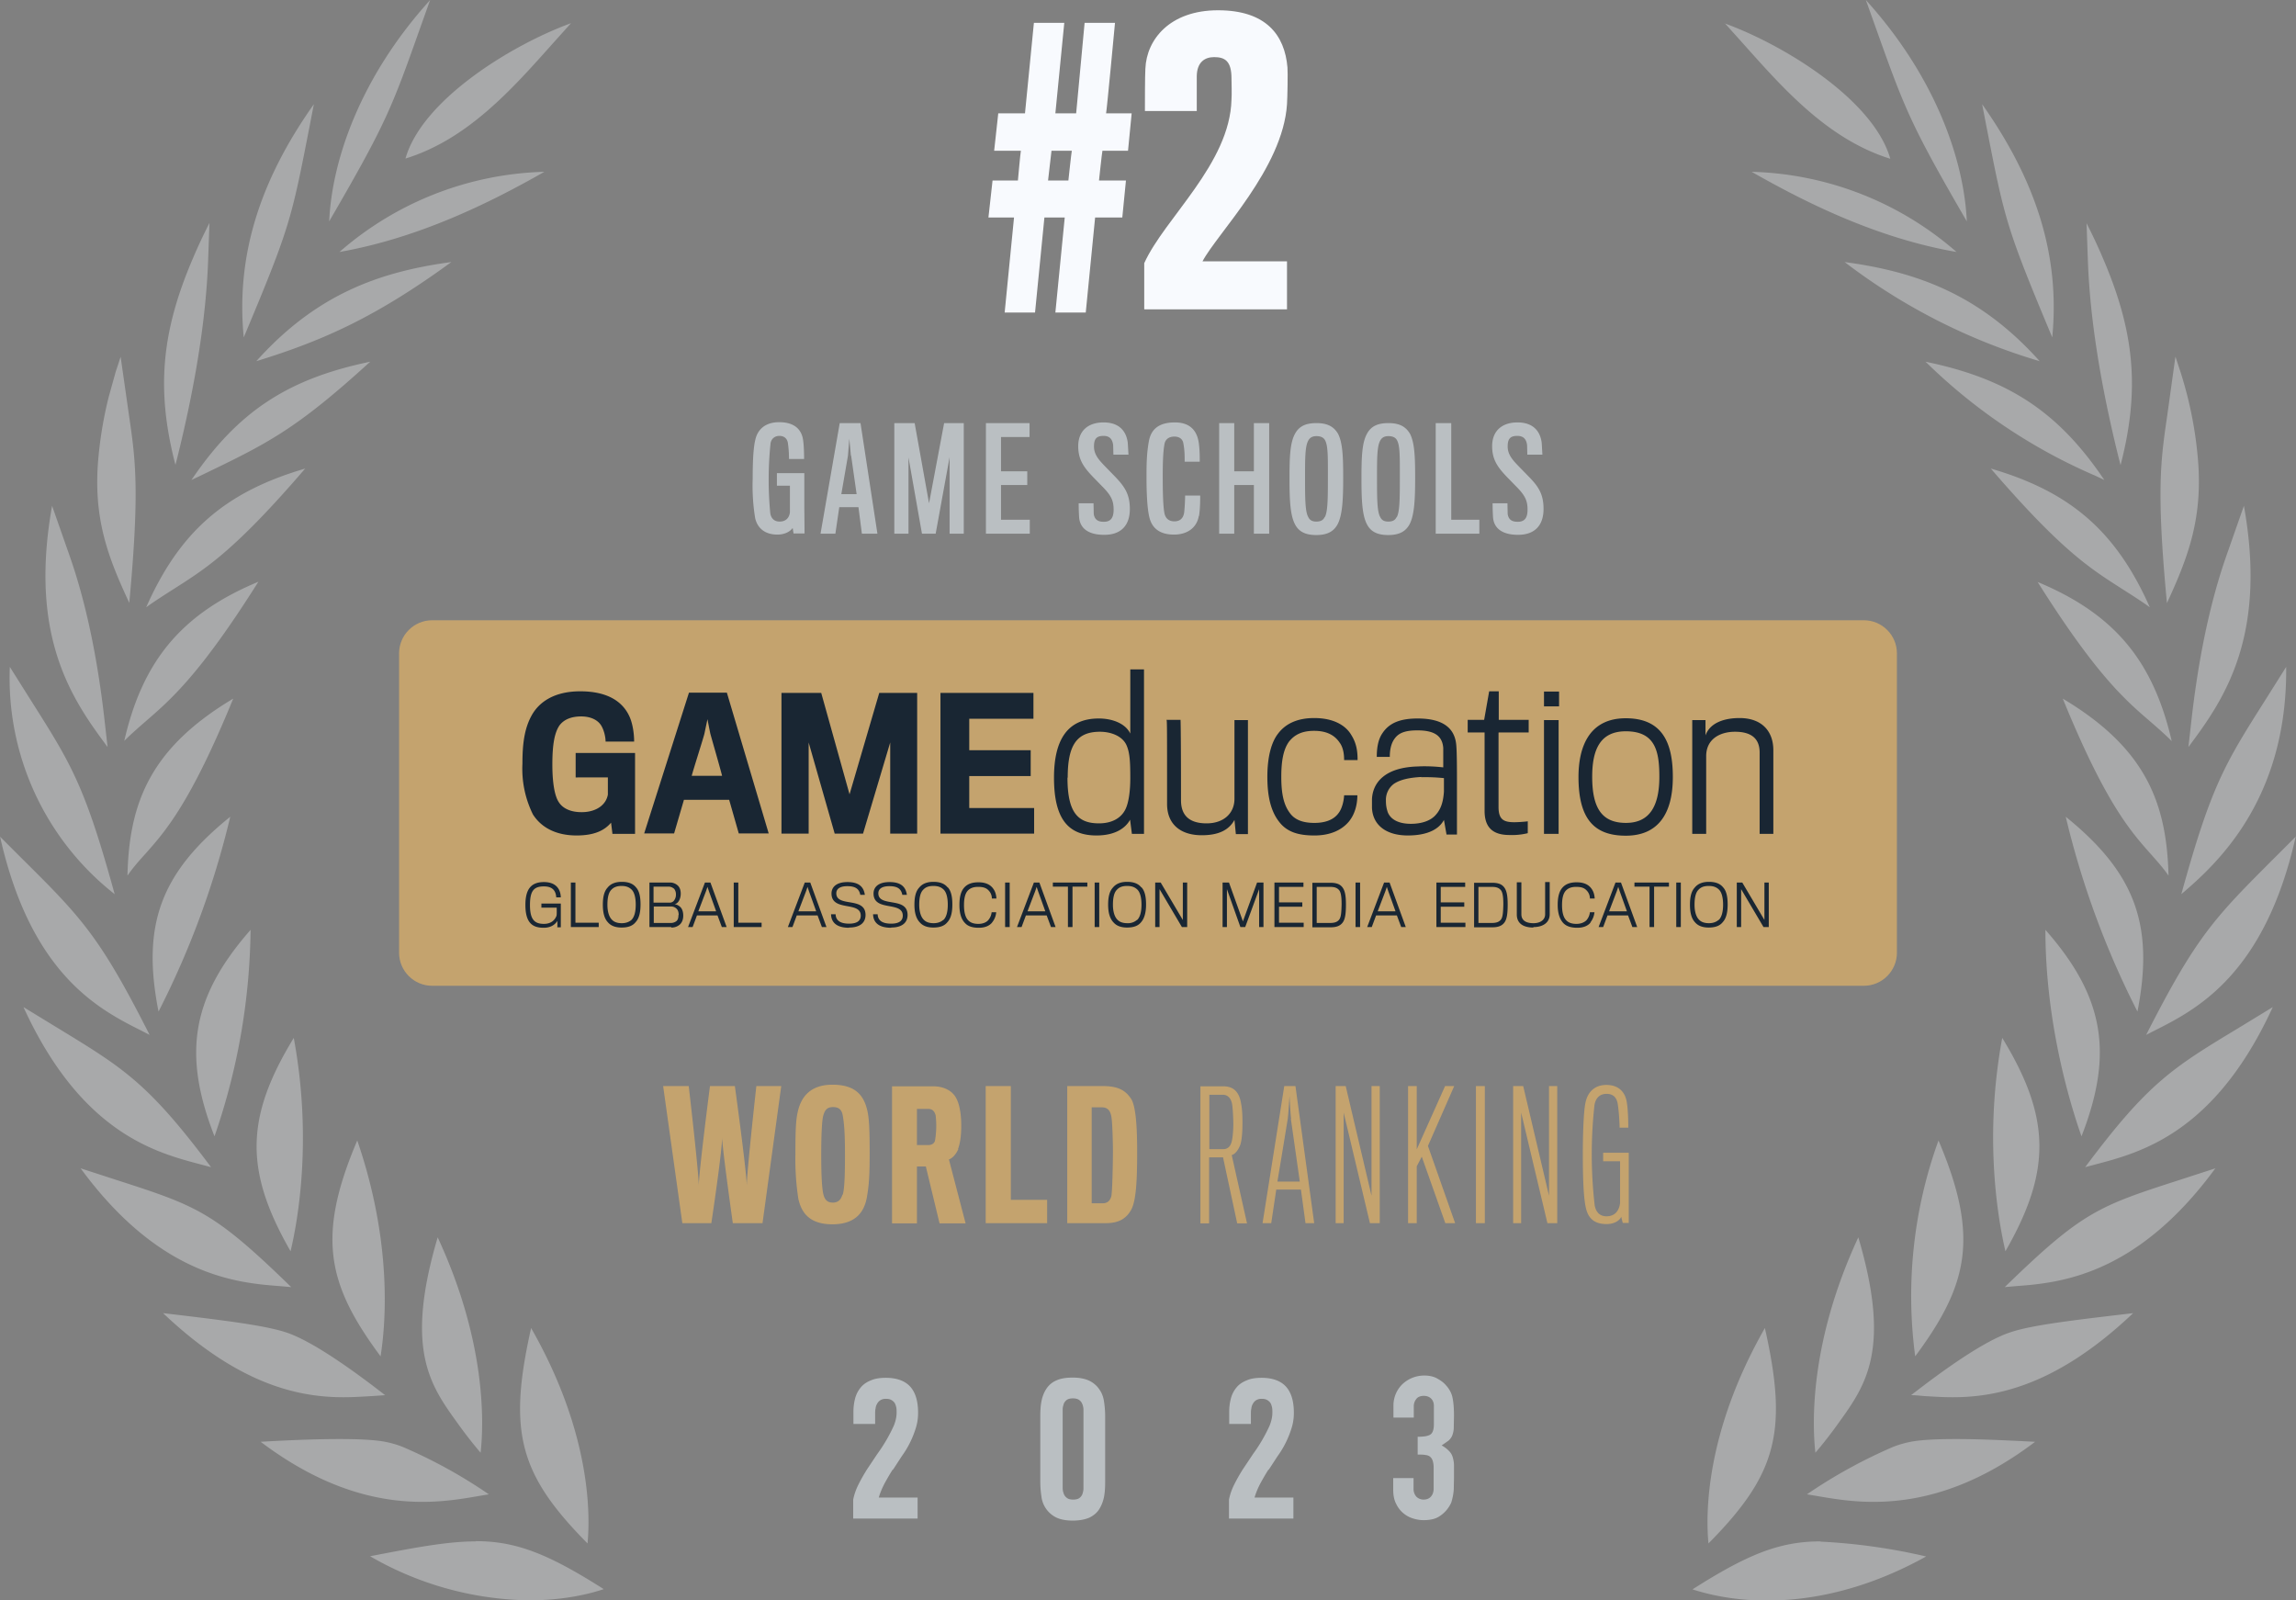
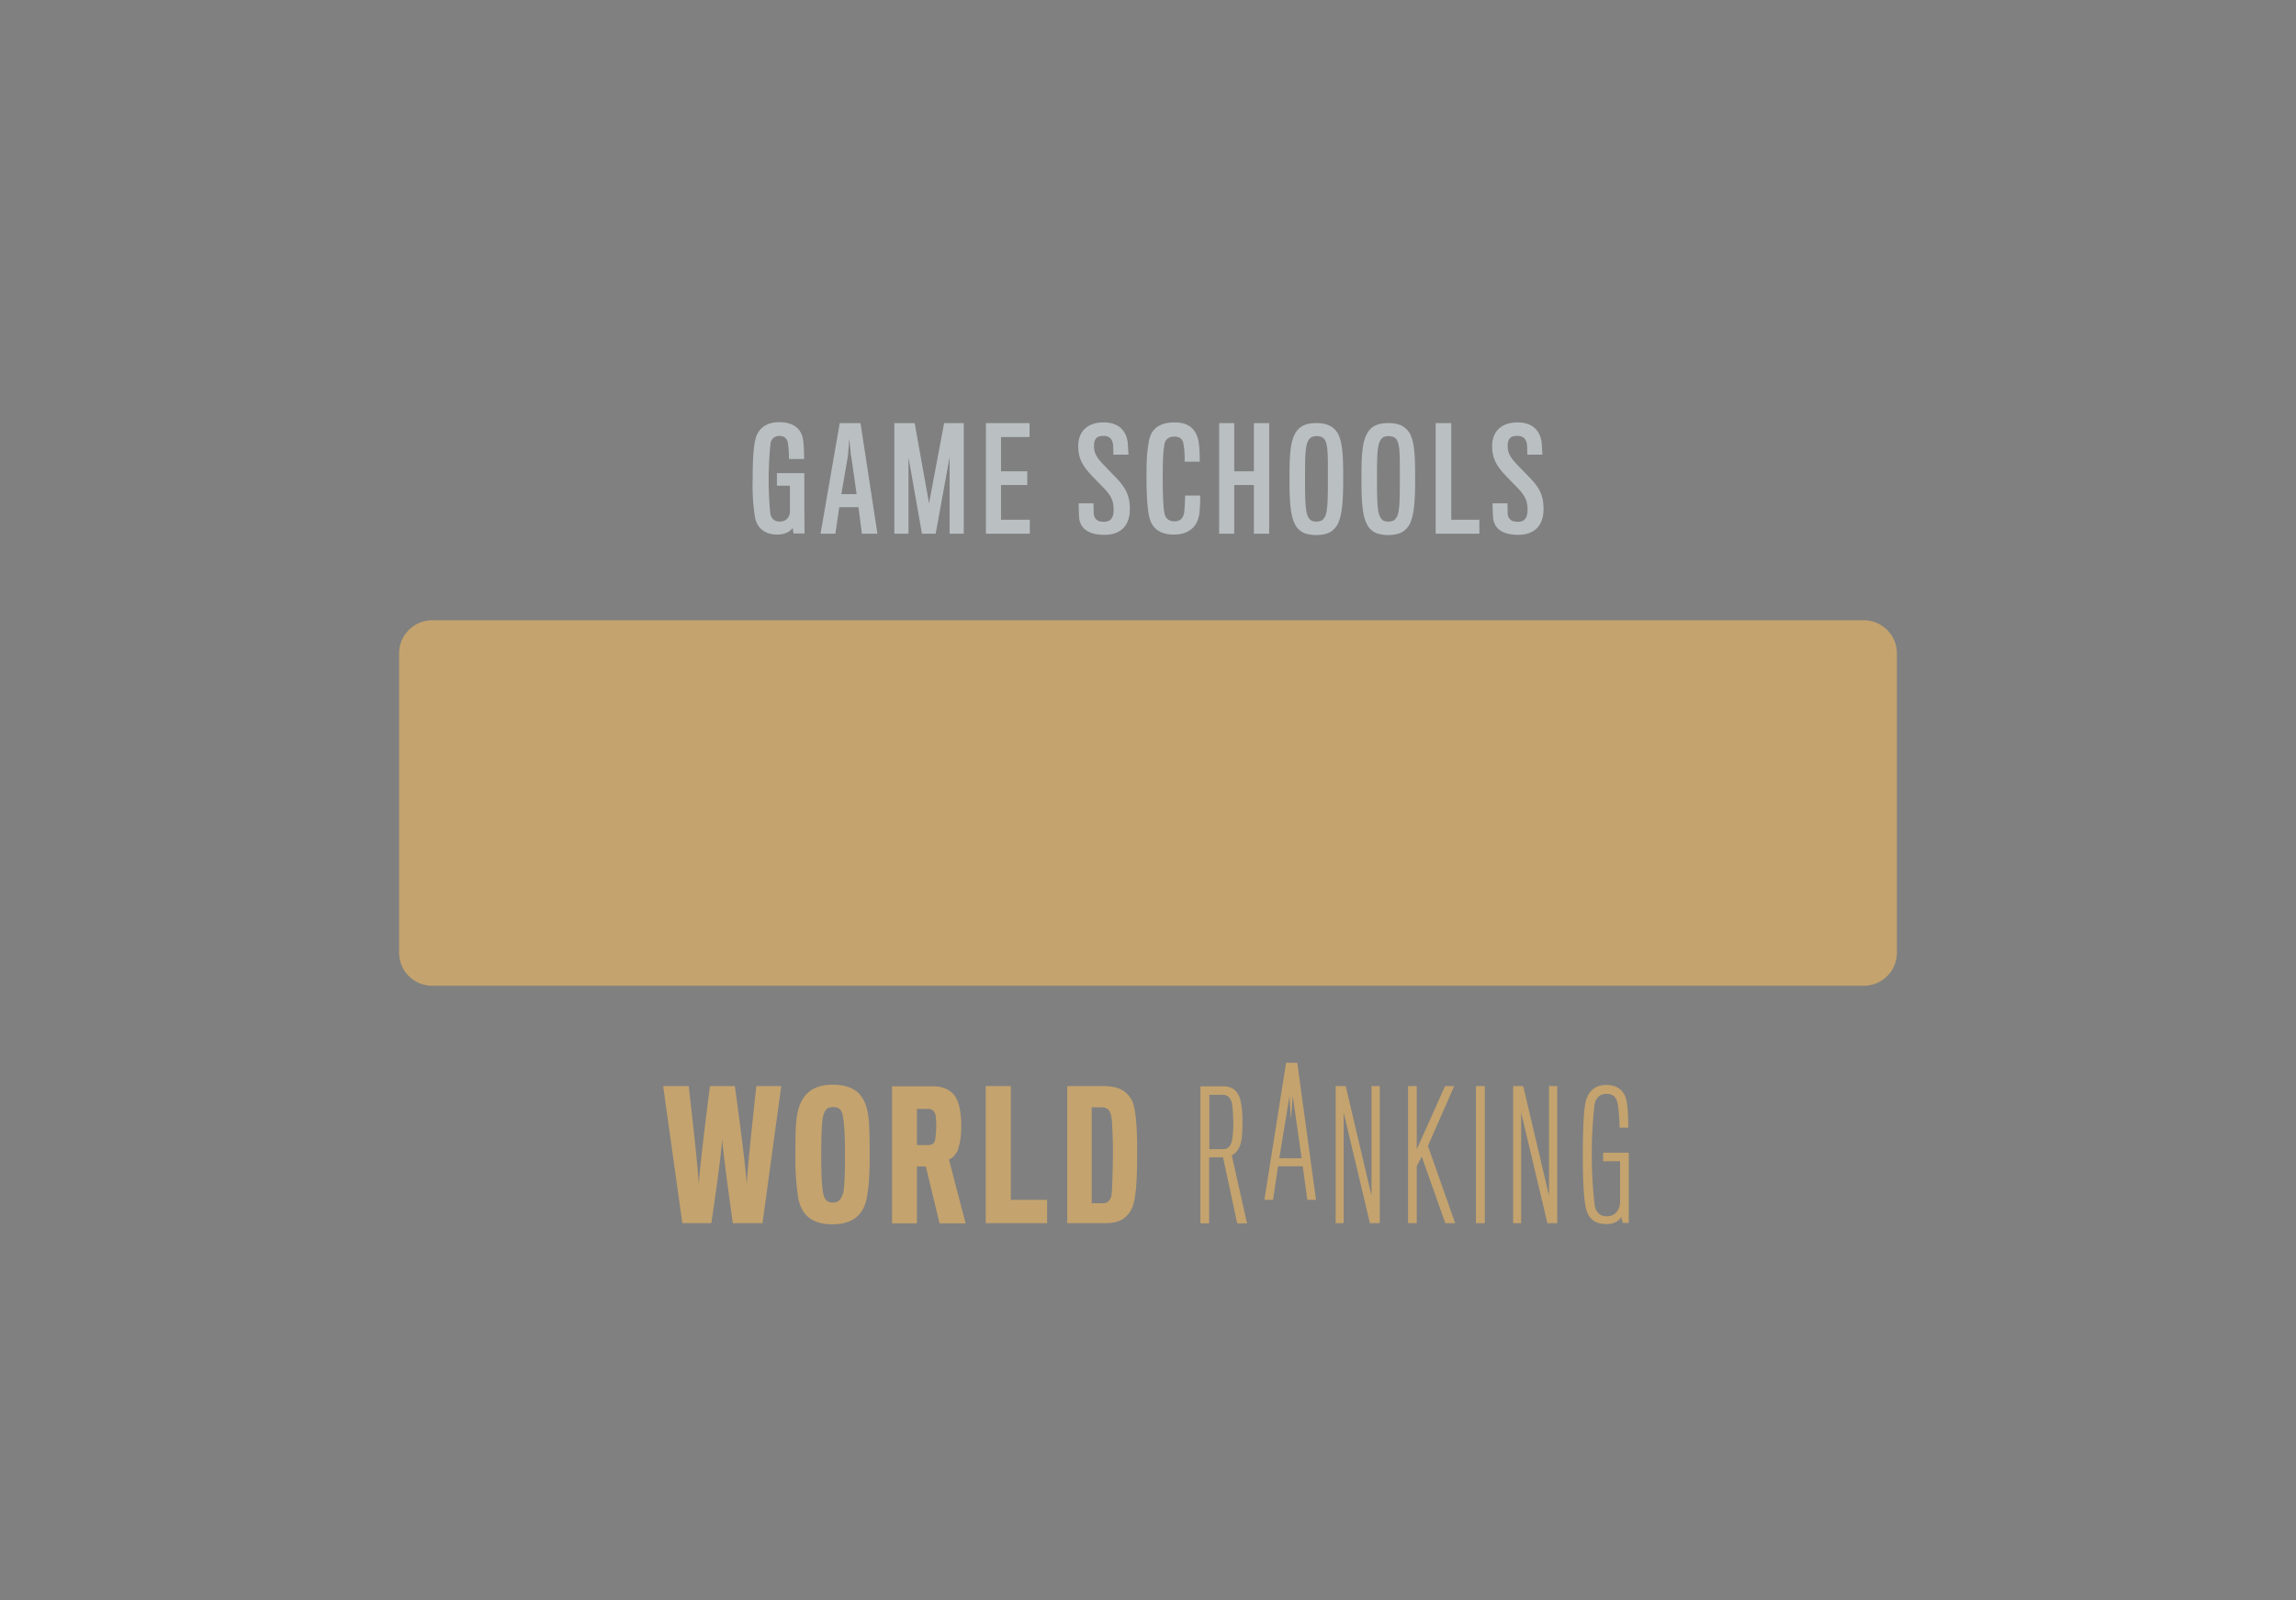
<svg xmlns="http://www.w3.org/2000/svg" viewBox="0 0 100.51 70.05">
  <rect x="0" y="0" width="100.51" height="70.05" fill="#808080" stroke="none" />
  <path d="m34.74 23.36-.04-.25c-.11.16-.35.29-.67.29-.51 0-.86-.25-.97-.71a8.8 8.8 0 0 1-.11-1.74c0-.51.01-1.3.12-1.72.09-.39.39-.75 1.04-.75.68 0 .95.33 1.03.69.06.27.06.85.06.92h-.66s0-.39-.05-.7c-.03-.2-.17-.31-.37-.31s-.36.12-.39.34a15.47 15.47 0 0 0-.01 3.05c.04.23.18.36.41.36.26 0 .42-.15.45-.41v-1.16h-.57v-.55h1.2v1.51l.01 1.13h-.49ZM37.25 19.95l-.07-.75-.06.75-.29 1.68h.67l-.24-1.68m-.67 3.41h-.67l.84-4.84h.91l.74 4.84h-.68l-.15-1.16h-.84l-.17 1.16ZM41.57 23.36v-3.35l-.61 3.35h-.6l-.59-3.34v3.34h-.62v-4.84h.89l.63 3.51.66-3.51h.86v4.84h-.62zM43.16 23.36v-4.84h1.91v.61h-1.25v1.5h1.15v.6h-1.15v1.52h1.26v.61h-1.92zM48.33 23.41c-.68 0-1.05-.28-1.09-.76a9.57 9.57 0 0 1-.02-.62h.65l.01.47c.04.25.19.34.44.34.3 0 .43-.17.43-.53 0-.39-.1-.62-.51-1.03l-.39-.4c-.41-.43-.65-.76-.65-1.35 0-.66.42-1.04 1.11-1.04s1 .39 1.06.9l.03.51h-.66l-.01-.41c-.03-.26-.15-.41-.42-.41-.32 0-.42.14-.42.47 0 .37.25.62.53.91l.4.41c.42.44.64.77.64 1.41 0 .73-.4 1.13-1.11 1.13M52.48 22.58c-.08.49-.47.82-1.09.82s-.94-.28-1.06-.7c-.12-.42-.14-1.25-.14-1.79s0-1.05.11-1.63c.11-.54.49-.79 1.13-.79s.97.33 1.05.91c.04.31.04.55.04.81h-.66c0-.27 0-.51-.06-.82-.04-.19-.19-.28-.39-.28-.24 0-.39.12-.43.31-.08.4-.08 1.09-.08 1.49 0 .5.01 1.21.07 1.53.05.29.24.38.44.38s.39-.09.43-.4a8 8 0 0 0 .04-.73h.66c0 .17 0 .56-.05.89M54.89 23.36v-2.13h-.86v2.13h-.66v-4.84h.66v2.11h.86v-2.11h.67v4.84h-.67zM58 22.63c.12-.24.13-.74.13-1.69s.01-1.44-.13-1.68c-.07-.12-.2-.17-.37-.17s-.28.06-.35.18c-.15.25-.15.76-.15 1.69s.01 1.44.14 1.67c.07.15.19.2.35.2.18 0 .3-.05.37-.2m.57-3.67c.22.4.24 1.05.24 1.96s-.03 1.61-.24 2.02c-.17.32-.45.48-.94.48s-.77-.16-.93-.47c-.21-.4-.24-1.06-.24-2s.02-1.58.25-1.98c.17-.3.44-.45.93-.45s.76.16.94.46M61.15 22.63c.12-.24.13-.74.13-1.69s.01-1.44-.13-1.68c-.07-.12-.2-.17-.37-.17s-.28.06-.35.18c-.15.25-.15.76-.15 1.69s.01 1.44.14 1.67c.07.15.19.2.35.2.18 0 .3-.05.37-.2m.57-3.67c.22.4.24 1.05.24 1.96s-.03 1.61-.24 2.02c-.17.32-.45.48-.94.48s-.77-.16-.93-.47c-.21-.4-.24-1.06-.24-2s.02-1.58.25-1.98c.17-.3.44-.45.93-.45s.76.16.94.46M62.85 23.36v-4.84h.68v4.23h1.23v.61h-1.91zM66.45 23.41c-.68 0-1.05-.28-1.09-.76a9.57 9.57 0 0 1-.02-.62h.65l.01.47c.04.25.19.34.44.34.3 0 .43-.17.43-.53 0-.39-.1-.62-.51-1.03l-.39-.4c-.41-.43-.65-.76-.65-1.35 0-.66.42-1.04 1.11-1.04s1 .39 1.06.9l.03.51h-.66l-.01-.41c-.03-.26-.15-.41-.43-.41-.32 0-.42.14-.42.47 0 .37.25.62.53.91l.4.41c.43.44.64.77.64 1.41 0 .73-.4 1.13-1.11 1.13" fill="#babfc2" />
-   <path d="m46.03 6.6-.15 1.3h.89s.13-1.22.15-1.3h-.89Zm3.35 0h-1.12c-.02.08-.15 1.3-.15 1.3h1.18l-.16 1.62h-1.19l-.41 4.16H46.2l.41-4.16h-.89l-.41 4.16h-1.33l.41-4.16h-1.12l.18-1.62h1.11s.11-1.22.13-1.3h-1.17l.18-1.64h1.17L45.26 1h1.33l-.39 3.96h.91L47.48 1h1.33s-.36 3.85-.39 3.96h1.12l-.16 1.64ZM50.09 13.53v-2.01c.89-1.97 3.75-4.35 3.82-7.16.02-.23 0-.76 0-.93 0-.76-.29-.93-.76-.93-.42 0-.75.23-.76.83v1.53h-2.27c0-.26 0-1.59.02-1.85.05-1.28 1.07-2.56 3.18-2.56s2.92 1.09 3.04 2.5c.02.21 0 1.33-.02 1.61-.18 2.81-3.05 5.65-3.7 6.88h3.7v2.1H50.1Z" fill="#f8fafe" />
-   <path d="M33.38 53.54h-1.3s-.44-3.11-.47-3.74c0 .62-.47 3.74-.47 3.74h-1.27l-.84-6h1.12s.44 3.78.44 4.37c0-.59.49-4.37.49-4.37h1.09s.52 3.78.52 4.37c0-.59.42-4.37.42-4.37h1.09l-.82 6ZM36.89 52.3c.08-.24.1-.9.1-1.76s-.03-1.31-.09-1.67c-.04-.29-.17-.41-.43-.41-.28 0-.37.14-.44.41-.05.23-.08.81-.08 1.68s.03 1.49.1 1.75c.06.21.16.34.41.34s.36-.15.42-.35m1.09-3.67c.08.35.1.84.1 1.86s-.03 1.39-.12 1.92c-.13.74-.58 1.19-1.51 1.19s-1.34-.43-1.49-1.11a11.3 11.3 0 0 1-.13-1.97c0-1.04.02-1.48.1-1.83.14-.65.54-1.2 1.52-1.2.92 0 1.36.38 1.53 1.14M40.96 48.83c-.04-.17-.13-.29-.32-.29h-.5v1.58h.53c.14-.01.23-.08.26-.19a3.88 3.88 0 0 0 .03-1.1m.99 1.47c-.1.23-.26.4-.41.45l.73 2.8h-1.14l-.6-2.49h-.39v2.49h-1.09v-6h1.8c.46 0 .85.19 1.02.54.13.25.21.66.21 1.19 0 .47-.06.8-.14 1.01M43.15 53.54v-6h1.1v4.98h1.59v1.02h-2.69zM48.72 50.41c0-.3-.02-1.38-.08-1.59-.06-.25-.19-.35-.41-.35h-.44v4.2h.48c.19 0 .32-.09.38-.31.05-.24.07-1.65.07-1.95m-.32 3.13h-1.68v-6h1.55c.64 0 .98.16 1.24.55.23.34.27 1.38.27 2.32 0 1.24-.04 2.16-.27 2.56-.2.34-.49.57-1.1.57M53.94 48.35c-.04-.26-.18-.43-.41-.43h-.59v2.38h.64c.18-.01.28-.14.32-.27.06-.15.09-.56.09-.81 0-.32-.03-.77-.05-.86m.34 1.79c-.08.19-.21.37-.36.41l.67 2.99h-.43l-.62-2.89h-.61v2.89h-.38v-6h1c.47 0 .69.27.77.7.05.25.07.47.07.91 0 .47-.04.83-.11.99M56.52 48.98c-.03-.2-.07-1.01-.07-1.01s-.05.82-.08 1.02a405 405 0 0 1-.45 2.73h.98l-.39-2.74m-.86 4.56h-.38l.95-6h.49l.82 6h-.38l-.2-1.47h-1.08l-.22 1.47ZM59.97 53.54l-1.15-4.84v4.84h-.35v-6h.44l1.13 4.8v-4.8h.36v6h-.43zM63.27 53.54l-1.03-2.91-.22.42v2.49h-.38v-6h.38v2.77l1.24-2.77h.4l-1.15 2.62 1.19 3.38h-.43zM64.61 47.54H65v6h-.39zM67.74 53.54l-1.15-4.84v4.84h-.35v-6h.44l1.13 4.8v-4.8h.36v6h-.43zM71.04 53.54l-.07-.28c-.05.14-.27.32-.64.32-.47 0-.78-.19-.9-.68-.12-.49-.14-1.5-.14-2.38 0-.8.03-1.83.11-2.22.09-.5.41-.81.92-.81.55 0 .8.32.88.68.07.32.08.91.08 1.19h-.38c0-.2-.03-.71-.08-1.03-.05-.31-.22-.45-.49-.45s-.47.15-.53.49a19.61 19.61 0 0 0 .01 4.4c.06.29.22.47.52.47.35 0 .55-.23.59-.58v-1.83h-.74v-.37h1.12v3.07h-.27Z" fill="#c4a36e" />
+   <path d="M33.38 53.54h-1.3s-.44-3.11-.47-3.74c0 .62-.47 3.74-.47 3.74h-1.27l-.84-6h1.12s.44 3.78.44 4.37c0-.59.49-4.37.49-4.37h1.09s.52 3.78.52 4.37c0-.59.42-4.37.42-4.37h1.09l-.82 6ZM36.89 52.3c.08-.24.1-.9.1-1.76s-.03-1.31-.09-1.67c-.04-.29-.17-.41-.43-.41-.28 0-.37.14-.44.41-.05.23-.08.81-.08 1.68s.03 1.49.1 1.75c.06.21.16.34.41.34s.36-.15.42-.35m1.09-3.67c.08.35.1.84.1 1.86s-.03 1.39-.12 1.92c-.13.74-.58 1.19-1.51 1.19s-1.34-.43-1.49-1.11a11.3 11.3 0 0 1-.13-1.97c0-1.04.02-1.48.1-1.83.14-.65.54-1.2 1.52-1.2.92 0 1.36.38 1.53 1.14M40.96 48.83c-.04-.17-.13-.29-.32-.29h-.5v1.58h.53c.14-.01.23-.08.26-.19a3.88 3.88 0 0 0 .03-1.1m.99 1.47c-.1.23-.26.4-.41.45l.73 2.8h-1.14l-.6-2.49h-.39v2.49h-1.09v-6h1.8c.46 0 .85.19 1.02.54.13.25.21.66.21 1.19 0 .47-.06.8-.14 1.01M43.15 53.54v-6h1.1v4.98h1.59v1.02h-2.69zM48.72 50.41c0-.3-.02-1.38-.08-1.59-.06-.25-.19-.35-.41-.35h-.44v4.2h.48c.19 0 .32-.09.38-.31.05-.24.07-1.65.07-1.95m-.32 3.13h-1.68v-6h1.55c.64 0 .98.16 1.24.55.23.34.27 1.38.27 2.32 0 1.24-.04 2.16-.27 2.56-.2.34-.49.57-1.1.57M53.94 48.35c-.04-.26-.18-.43-.41-.43h-.59v2.38h.64c.18-.01.28-.14.32-.27.06-.15.09-.56.09-.81 0-.32-.03-.77-.05-.86m.34 1.79c-.08.19-.21.37-.36.41l.67 2.99h-.43l-.62-2.89h-.61v2.89h-.38v-6h1c.47 0 .69.27.77.7.05.25.07.47.07.91 0 .47-.04.83-.11.99M56.52 48.98c-.03-.2-.07-1.01-.07-1.01a405 405 0 0 1-.45 2.73h.98l-.39-2.74m-.86 4.56h-.38l.95-6h.49l.82 6h-.38l-.2-1.47h-1.08l-.22 1.47ZM59.97 53.54l-1.15-4.84v4.84h-.35v-6h.44l1.13 4.8v-4.8h.36v6h-.43zM63.27 53.54l-1.03-2.91-.22.42v2.49h-.38v-6h.38v2.77l1.24-2.77h.4l-1.15 2.62 1.19 3.38h-.43zM64.61 47.54H65v6h-.39zM67.74 53.54l-1.15-4.84v4.84h-.35v-6h.44l1.13 4.8v-4.8h.36v6h-.43zM71.04 53.54l-.07-.28c-.05.14-.27.32-.64.32-.47 0-.78-.19-.9-.68-.12-.49-.14-1.5-.14-2.38 0-.8.03-1.83.11-2.22.09-.5.41-.81.92-.81.55 0 .8.32.88.68.07.32.08.91.08 1.19h-.38c0-.2-.03-.71-.08-1.03-.05-.31-.22-.45-.49-.45s-.47.15-.53.49a19.61 19.61 0 0 0 .01 4.4c.06.29.22.47.52.47.35 0 .55-.23.59-.58v-1.83h-.74v-.37h1.12v3.07h-.27Z" fill="#c4a36e" />
  <g opacity=".4" fill="#e3e6e8">
-     <path d="m75.5 1.01.88.98c1.73 1.94 3.67 4.12 6.37 4.96-.73-2.58-4.66-4.99-7.26-5.93M77.26 58.13c-2.63 4.61-2.59 8.19-2.47 9.43 3-3.03 3.49-4.9 2.47-9.43M81.35 54.16c-2.14 4.61-2.02 8.15-1.88 9.43.31-.36.71-.87 1.02-1.31 1.19-1.65 2.31-3.22.86-8.12M84.86 49.92a19.97 19.97 0 0 0-1.02 9.45c2.32-3.13 2.82-5.22 1.02-9.45M87.65 45.43c-.82 4.43-.17 8.01.14 9.34 2.02-3.52 1.99-5.85-.14-9.34M89.54 40.7c0 4.12 1.1 7.68 1.58 9.04 1.42-3.64.99-6.12-1.58-9.04M90.43 35.75a38.16 38.16 0 0 0 3.14 8.53c.74-3.79-.1-6.07-3.14-8.53M90.3 30.58c1.87 4.58 2.97 5.81 3.86 6.81.27.31.53.59.77.94-.08-3.2-1.01-5.59-4.63-7.75M89.19 25.46c2.57 4.08 3.83 5.17 4.96 6.14.31.27.61.53.92.84-.82-3.55-2.54-5.58-5.88-6.97M87.15 20.51c3.07 3.56 4.31 4.35 5.72 5.25.39.25.79.5 1.24.82-1.47-3.31-3.46-5.05-6.96-6.07M84.29 15.83a24.3 24.3 0 0 0 7.45 5l.38.18c-2.01-2.98-4.2-4.43-7.84-5.18M80.75 11.47a26.31 26.31 0 0 0 8.54 4.34c-2.6-2.9-5.34-3.91-8.54-4.34M76.68 7.52c2.47 1.41 5.56 2.92 8.97 3.51a14.2 14.2 0 0 0-8.97-3.51M79.69 67.47c-1.78 0-3.18.56-5.6 2.1.59.19 1.72.49 3.26.49 1.84 0 4.25-.42 6.97-1.93a25.97 25.97 0 0 0-4.62-.65M85.64 62.99c-.81 0-1.53.03-2 .12a4.6 4.6 0 0 0-.76.22 22.23 22.23 0 0 0-3.78 2.08l.48.08c.64.11 1.46.25 2.43.25 1.84 0 4.26-.49 7.08-2.63-1-.05-2.32-.12-3.46-.12M93.37 57.48c-2.54.3-4.38.51-5.34.83-1.23.39-3.2 1.85-4.37 2.76.18 0 .37.02.58.04.37.02.78.05 1.24.05 1.89 0 4.54-.49 7.9-3.68M96.98 51.14l-1.54.5c-3.56 1.15-4.27 1.38-7.68 4.7l.45-.04c1.87-.14 5.28-.4 8.77-5.16M99.48 44.09l-1.49.91c-2.88 1.74-3.95 2.39-6.71 6.09l.45-.12c1.98-.52 5.23-1.37 7.76-6.88M100.51 36.61l-.92.92c-2.62 2.62-3.43 3.42-5.64 7.77l.35-.18c1.83-.92 4.84-2.44 6.2-8.51M100.08 29.19l-.9 1.43c-1.78 2.81-2.38 3.76-3.69 8.52 1.5-1.28 4.65-4.1 4.59-9.95M98.23 22.14l-.74 2.11q-1.1 3.1-1.58 7.48l-.11.97c1.5-2.01 3.47-4.75 2.43-10.56M95.23 15.62l-.36 2.59c-.28 1.92-.48 3.23-.01 8.19.93-2.02 1.61-3.76 1.34-6.49a17.3 17.3 0 0 0-.74-3.61l-.22-.67M91.34 9.76l.06 1.68q.14 3.76 1.37 8.69l.06.23c.85-3.28.62-5.81-.76-9.03-.27-.64-.53-1.17-.73-1.56M86.77 4.56l.17.88c.82 4.2.88 4.5 2.9 9.33.34-3.5-.65-6.78-3.07-10.21M81.68 0l.4 1.12c1.29 3.61 1.51 4.25 4.02 8.57-.12-2.65-1.34-6.29-4.42-9.69M25.01 1.01c-2.59.94-6.53 3.35-7.26 5.93 2.7-.83 4.65-3.02 6.38-4.96l.88-.98M23.25 58.13c-1.02 4.54-.53 6.4 2.47 9.43.12-1.25.16-4.83-2.47-9.43M19.16 54.16c-1.45 4.91-.33 6.47.86 8.12.31.44.71.95 1.02 1.31.14-1.28.26-4.82-1.88-9.43M15.64 49.92c-1.8 4.23-1.3 6.32 1.02 9.45.21-1.31.55-4.88-1.02-9.45M12.86 45.43c-2.13 3.49-2.16 5.82-.14 9.34.32-1.34.96-4.91.14-9.34M10.97 40.7c-2.57 2.93-3 5.41-1.58 9.04a28.5 28.5 0 0 0 1.58-9.04M10.08 35.75c-3.05 2.46-3.89 4.74-3.14 8.53a38.16 38.16 0 0 0 3.14-8.53M10.21 30.58c-3.62 2.16-4.56 4.55-4.63 7.75.24-.35.49-.63.77-.94.89-1 1.99-2.24 3.86-6.81M11.32 25.46c-3.34 1.39-5.07 3.43-5.88 6.97.31-.31.61-.57.92-.84 1.12-.97 2.39-2.06 4.96-6.14M13.36 20.51c-3.49 1.02-5.49 2.75-6.96 6.07.45-.32.85-.57 1.24-.82 1.41-.9 2.65-1.68 5.72-5.25M16.22 15.83c-3.64.75-5.82 2.2-7.84 5.18l.38-.18c2.95-1.42 4.16-2 7.45-5M19.76 11.47c-3.2.43-5.94 1.44-8.54 4.34 2.93-.9 5.25-1.94 8.54-4.34M23.83 7.52a14.2 14.2 0 0 0-8.97 3.51c3.41-.6 6.5-2.1 8.97-3.51M20.82 67.47c-1.22 0-2.61.26-4.62.65a14.26 14.26 0 0 0 6.97 1.93c1.53 0 2.67-.29 3.26-.49-2.42-1.54-3.83-2.1-5.6-2.1M14.87 62.99c-1.14 0-2.45.06-3.46.12 2.82 2.13 5.23 2.63 7.08 2.63.98 0 1.8-.14 2.43-.25l.48-.08a21.86 21.86 0 0 0-3.78-2.08 4.35 4.35 0 0 0-.76-.22c-.47-.09-1.19-.12-2-.12M7.14 57.48c3.36 3.19 6.01 3.68 7.9 3.68.46 0 .87-.03 1.24-.05l.58-.04c-1.17-.91-3.14-2.37-4.37-2.76-.97-.31-2.8-.53-5.34-.83ZM3.53 51.14c3.49 4.76 6.9 5.02 8.77 5.16l.45.04c-3.41-3.32-4.12-3.55-7.68-4.7l-1.54-.5M1.03 44.09c2.53 5.51 5.78 6.36 7.76 6.88l.45.12C6.48 47.4 5.4 46.75 2.53 45l-1.49-.91M0 36.61c1.36 6.08 4.37 7.59 6.2 8.51l.35.18c-2.2-4.35-3.01-5.16-5.64-7.77l-.92-.92M.43 29.19a12.02 12.02 0 0 0 4.59 9.95c-1.31-4.77-1.91-5.71-3.69-8.52l-.9-1.43M2.28 22.14c-1.04 5.8.93 8.54 2.43 10.56l-.11-.97q-.48-4.38-1.58-7.48l-.74-2.11M5.28 15.62l-.22.67-.3 1.08a17.3 17.3 0 0 0-.44 2.53c-.28 2.74.4 4.47 1.34 6.49.46-4.96.27-6.27-.01-8.19l-.37-2.59ZM9.17 9.76c-.2.39-.46.92-.73 1.56-1.38 3.22-1.61 5.76-.76 9.03l.06-.23q1.23-4.93 1.37-8.69l.06-1.68ZM13.74 4.56c-2.42 3.42-3.41 6.71-3.07 10.21 2.02-4.82 2.08-5.12 2.9-9.33l.17-.88M18.83 0c-3.08 3.4-4.3 7.04-4.42 9.69 2.51-4.32 2.74-4.96 4.02-8.57l.4-1.12" />
-   </g>
+     </g>
  <path d="M18.92 43.15h62.67c.8 0 1.45-.65 1.45-1.45V28.6c0-.8-.65-1.45-1.45-1.45H18.92c-.8 0-1.45.65-1.45 1.45v13.1c0 .8.65 1.45 1.45 1.45" fill="#c4a36e" />
-   <path d="M46.73 34.04c0 1.52.45 2 1.38 2 .54 0 .96-.21 1.16-.62.14-.29.21-.79.21-1.36 0-.71-.02-1.12-.17-1.45-.18-.39-.67-.58-1.16-.58-1.05 0-1.41.64-1.41 2.01m2.74-1.93V29.3h.6v7.2h-.53l-.08-.62c-.18.34-.62.69-1.47.69-1.22 0-1.86-.7-1.86-2.53 0-1.67.6-2.59 1.96-2.59.6 0 1.17.22 1.38.66M54.1 36.5l-.06-.61c-.24.44-.69.67-1.43.67-.92 0-1.52-.47-1.52-1.37 0-3.62 0-3.67-.03-3.68h.62s.02.37.02 3.52c0 .65.35 1.01 1.12 1.01s1.22-.46 1.22-1.07v-3.45h.59v4.99h-.53ZM58.84 33.26c0-.25-.04-.55-.2-.76-.21-.31-.55-.51-1.11-.51-.52 0-.85.16-1.1.47-.24.33-.34.82-.34 1.54 0 .76.11 1.23.37 1.58.22.31.58.44 1.08.44s.85-.15 1.05-.42c.16-.2.24-.55.25-.79h.58c0 .39-.1.82-.37 1.15-.31.37-.81.61-1.51.61s-1.19-.15-1.53-.58c-.37-.46-.53-1.11-.53-1.99s.18-1.52.47-1.89c.34-.45.87-.68 1.58-.68.89 0 1.4.35 1.63.75.23.37.27.72.27 1.09h-.59ZM62.22 34.01c-.55.03-.93.12-1.2.3a.87.87 0 0 0-.35.73c0 .19.02.33.08.51.13.33.49.51 1.01.51.49 0 .88-.14 1.1-.4.23-.26.32-.58.35-1.01v-.59a8.03 8.03 0 0 0-.99-.04m1.1 2.49-.11-.62c-.2.38-.68.68-1.58.68-.98 0-1.54-.48-1.57-1.21v-.39c.04-.72.57-1.38 2-1.42.36-.02.79 0 1.12.04v-.85c-.04-.52-.37-.77-1.13-.77-.49 0-.8.09-.99.35-.17.22-.22.52-.22.81h-.57c0-.43.07-.78.25-1.04.3-.45.78-.64 1.54-.64 1.12 0 1.63.43 1.69 1.17.03.31.03 1.18.03 1.58v2.33h-.46ZM65.6 32.07v3.25c0 .55.22.67.69.67.16 0 .46-.02.59-.04v.52a2.9 2.9 0 0 1-.8.08c-.64 0-1.09-.25-1.09-1.05v-3.44h-.74v-.55h.72l.22-1.25h.42v1.25h1.31v.55h-1.31ZM67.59 30.27h.66v.65h-.66zM71.17 32.01c-1.14 0-1.47.83-1.47 1.99 0 1.41.45 2.02 1.48 2.02s1.46-.73 1.46-2.02c0-1.12-.18-1.99-1.47-1.99m0 4.57c-1.38 0-2.07-.73-2.07-2.57 0-1.26.43-2.57 2.07-2.57s2.06 1.13 2.06 2.57c0 1.63-.66 2.57-2.06 2.57M77.03 36.5v-3.56c0-.61-.36-.91-1.08-.91-.63 0-1.26.3-1.26 1.07v3.4h-.61v-4.98h.58v.67c.21-.59.89-.76 1.49-.76.96 0 1.48.56 1.48 1.41v3.66h-.61ZM67.59 31.52h.64v4.98h-.64zM26.81 36.49l-.06-.48c-.27.32-.7.56-1.51.56-.89 0-1.54-.34-1.91-.92a4.51 4.51 0 0 1-.46-2.22c0-.85.08-1.56.43-2.16.31-.53.95-1.01 2.1-1.01 1.21 0 1.85.46 2.14 1.07.17.35.22.83.22 1.13h-1.25c0-.2-.07-.52-.21-.73-.16-.23-.46-.37-.86-.37-.44 0-.77.14-.96.41-.2.31-.3.8-.3 1.69 0 .81.1 1.38.28 1.65.17.27.51.44 1 .44.63 0 1.07-.31 1.15-.77v-.75H25.2v-1.07h2.6v3.54h-1ZM31.09 32.09a56.5 56.5 0 0 1-.12-.61l-.13.62c-.02.12-.48 1.55-.56 1.86h1.33c-.07-.3-.49-1.74-.52-1.87m-1.59 4.39h-1.3l1.96-6.16h1.66l1.83 6.16h-1.31l-.42-1.47h-1.98l-.43 1.47ZM38.97 36.49V32.5l-1.19 3.99h-1.24L35.4 32.5v3.99h-1.19v-6.16h1.74l1.24 4.44 1.3-4.44h1.66v6.16h-1.18zM41.17 36.49v-6.16h4.07v1.13h-2.81v1.38h2.69v1.13h-2.69v1.4h2.84v1.12h-4.1zM24.4 40.58v-.27c-.07.11-.23.3-.6.3-.48 0-.8-.2-.8-1 0-.65.22-1 .81-1 .53 0 .73.31.74.67h-.2c-.02-.31-.18-.48-.54-.48-.44 0-.61.19-.61.82s.2.82.61.82c.32 0 .48-.17.55-.35.02-.05.01-.33.01-.36h-.67v-.18h.85v1.04h-.17ZM24.99 40.58v-1.95h.2v1.76h1.02v.19h-1.22zM27.64 40.27c.13-.13.19-.36.19-.67s-.06-.53-.17-.65c-.11-.11-.24-.17-.45-.17s-.35.06-.45.17c-.12.12-.17.35-.17.65s.07.54.21.67c.09.09.23.14.42.14s.33-.06.43-.15m.19-1.42c.14.15.2.4.2.75 0 .37-.07.62-.22.78-.13.16-.33.23-.61.23s-.47-.08-.6-.23c-.15-.16-.22-.41-.22-.77 0-.34.06-.59.21-.75.13-.16.33-.25.62-.25s.49.08.62.24M29.71 40.05c0-.12-.03-.22-.1-.28a.32.32 0 0 0-.24-.09h-.75v.72h.74a.4.4 0 0 0 .25-.08c.07-.06.09-.15.09-.27m-.21-1.16a.34.34 0 0 0-.23-.08h-.65v.7h.72c.05 0 .1-.02.15-.06a.42.42 0 0 0 .11-.3.39.39 0 0 0-.09-.26m-.11 1.69h-.96v-1.95h.88a.5.5 0 0 1 .37.14c.08.08.12.2.12.35s-.05.3-.14.39a.27.27 0 0 1-.13.07c.1.01.19.06.26.13.08.08.12.22.12.37 0 .16-.05.29-.14.38a.54.54 0 0 1-.39.14M31.03 39l-.06-.18-.06.18-.34.89h.78l-.32-.89Zm-.71 1.58h-.2l.74-1.95h.24l.71 1.95h-.21l-.19-.51h-.9l-.19.51ZM32.12 40.58v-1.95h.2v1.76h1.02v.19h-1.22zM35.41 39l-.06-.18-.06.18-.34.89h.78l-.32-.89Zm-.71 1.58h-.21l.74-1.95h.24l.71 1.95h-.2l-.19-.51h-.91l-.19.51ZM37.17 40.61c-.53 0-.78-.22-.79-.59h.2c.01.29.23.41.59.41.38 0 .51-.15.51-.35 0-.65-1.28-.16-1.28-.97 0-.27.2-.5.7-.5s.71.21.76.56h-.2c-.05-.27-.22-.38-.57-.38s-.48.14-.48.31c0 .63 1.28.13 1.28.95 0 .32-.22.55-.72.55M39.01 40.61c-.53 0-.78-.22-.79-.59h.2c.01.29.23.41.59.41.38 0 .51-.15.51-.35 0-.65-1.28-.16-1.28-.97 0-.27.2-.5.7-.5s.71.21.76.56h-.2c-.05-.27-.22-.38-.57-.38s-.48.14-.48.31c0 .63 1.28.13 1.28.95 0 .32-.22.55-.72.55M41.3 40.27c.13-.13.19-.36.19-.67s-.06-.53-.17-.65c-.11-.11-.24-.17-.46-.17s-.35.06-.45.17c-.12.12-.17.35-.17.65s.07.54.21.67c.09.09.23.14.42.14s.33-.06.43-.15m.19-1.42c.14.15.2.4.2.75 0 .37-.07.62-.22.78-.13.16-.33.23-.61.23s-.47-.08-.6-.23c-.15-.16-.23-.41-.23-.77 0-.34.06-.59.21-.75.13-.16.33-.25.62-.25s.49.08.62.24M43.44 40.37c-.12.15-.31.24-.59.24-.25 0-.46-.05-.6-.2-.16-.16-.25-.41-.25-.8 0-.36.07-.61.22-.77.14-.15.34-.22.61-.22.33 0 .53.11.65.28.09.12.13.27.14.43h-.2a.5.5 0 0 0-.14-.35c-.1-.11-.23-.16-.46-.16-.2 0-.34.05-.45.16-.12.13-.17.34-.17.64 0 .34.07.55.19.67s.28.15.44.15c.19 0 .33-.06.42-.15a.63.63 0 0 0 .16-.36h.2a.8.8 0 0 1-.19.46M44 38.63h.2v1.95H44zM45.44 39l-.06-.18-.06.18-.34.89h.78l-.32-.89Zm-.71 1.58h-.21l.74-1.95h.24l.71 1.95h-.2l-.19-.51h-.91l-.19.51ZM46.95 38.81v1.77h-.2v-1.77h-.66v-.18h1.51v.18h-.65zM47.92 38.63h.2v1.95h-.2zM49.78 40.27c.13-.13.19-.36.19-.67s-.06-.53-.17-.65c-.11-.11-.24-.17-.46-.17s-.35.06-.45.17c-.12.12-.17.35-.17.65s.07.54.21.67c.09.09.23.14.42.14a.6.6 0 0 0 .43-.15m.19-1.42c.14.15.2.4.2.75 0 .37-.08.62-.22.78-.13.16-.33.23-.61.23s-.47-.08-.6-.23c-.15-.16-.23-.41-.23-.77 0-.34.06-.59.21-.75.13-.16.33-.25.62-.25s.49.08.62.24M51.74 40.58l-.98-1.66v1.66h-.19v-1.95h.24l.97 1.64v-1.64h.19v1.95h-.23zM55.12 40.58v-1.66l-.61 1.66h-.21l-.59-1.66v1.66h-.19v-1.95h.28l.61 1.7.62-1.7h.28v1.95h-.19zM55.79 40.58v-1.95h1.27v.19h-1.07v.68h1.02v.19h-1.02v.7h1.08v.19h-1.28zM58.73 39.58c0-.33-.03-.55-.13-.64-.09-.09-.2-.12-.39-.12h-.57v1.58h.56c.2 0 .32-.03.41-.13.1-.11.11-.33.12-.68m-.48 1h-.8v-1.95h.77c.26 0 .42.05.53.18.12.14.17.36.17.77 0 .43-.04.66-.15.8-.11.14-.27.2-.53.2M59.34 38.63h.2v1.95h-.2zM60.77 39l-.06-.18-.06.18-.34.89h.78l-.32-.89Zm-.71 1.58h-.21l.74-1.95h.24l.71 1.95h-.2l-.19-.51h-.91l-.19.51ZM62.88 40.58v-1.95h1.26v.19h-1.07v.68h1.03v.19h-1.03v.7h1.08v.19h-1.27zM65.81 39.58c0-.33-.03-.55-.13-.64-.09-.09-.2-.12-.39-.12h-.57v1.58h.56c.2 0 .32-.03.41-.13.1-.11.11-.33.12-.68m-.48 1h-.8v-1.95h.77c.26 0 .42.05.53.18.12.14.17.36.17.77 0 .43-.04.66-.15.8-.11.14-.27.2-.53.2M67.12 40.6c-.42 0-.72-.17-.72-.57v-1.41h.2v1.4c0 .25.18.39.53.39.29 0 .51-.14.51-.39v-1.41h.2v1.41c0 .36-.29.56-.71.56M69.64 40.37c-.12.15-.31.24-.59.24-.25 0-.46-.05-.61-.2-.15-.16-.25-.41-.25-.8 0-.36.07-.61.22-.77.14-.15.34-.22.61-.22.33 0 .53.11.65.28.09.12.13.27.14.43h-.21a.5.5 0 0 0-.14-.35c-.1-.11-.23-.16-.46-.16-.2 0-.34.05-.45.16-.12.13-.17.34-.17.64 0 .34.07.55.19.67s.28.15.44.15c.19 0 .33-.06.43-.15a.63.63 0 0 0 .16-.36h.2a.87.87 0 0 1-.19.46M70.9 39l-.06-.18-.06.18-.34.89h.78L70.9 39Zm-.71 1.58h-.21l.74-1.95h.24l.71 1.95h-.21l-.19-.51h-.9l-.19.51ZM72.41 38.81v1.77h-.2v-1.77h-.66v-.18h1.51v.18h-.65zM73.38 38.63h.2v1.95h-.2zM75.24 40.27c.13-.13.19-.36.19-.67s-.06-.53-.17-.65c-.11-.11-.24-.17-.46-.17s-.35.06-.45.17c-.12.12-.17.35-.17.65s.07.54.21.67c.09.09.23.14.42.14s.33-.06.43-.15m.19-1.42c.14.15.2.4.2.75 0 .37-.07.62-.22.78-.13.16-.33.23-.61.23s-.47-.08-.6-.23c-.15-.16-.22-.41-.22-.77 0-.34.06-.59.21-.75.13-.16.33-.25.62-.25s.49.08.62.24M77.2 40.58l-.98-1.66v1.66h-.19v-1.95h.24l.97 1.64v-1.64h.19v1.95h-.23z" fill="#192633" />
-   <path d="M47.43 64.87v.29c0 .1-.03.18-.05.25a.4.4 0 0 1-.14.17c-.06.04-.15.06-.26.06s-.21-.02-.27-.07a.37.37 0 0 1-.14-.18.66.66 0 0 1-.05-.25V61.69c0-.1.03-.18.05-.25a.4.4 0 0 1 .14-.17c.06-.04.15-.06.26-.06s.2.02.27.07c.06.04.11.1.14.18.03.07.05.16.05.25v3.15Zm.69-4.06c-.1-.15-.25-.28-.43-.37-.19-.09-.43-.14-.73-.14s-.54.04-.73.13a.98.98 0 0 0-.43.37c-.1.15-.17.34-.21.54-.04.21-.05.43-.05.66v2.86c0 .23.02.45.05.65a1.18 1.18 0 0 0 .64.91c.18.09.43.14.73.14s.54-.05.73-.13c.18-.09.33-.21.43-.37.1-.16.17-.34.21-.54.04-.21.05-.43.05-.66V62c0-.23-.02-.45-.05-.65-.03-.21-.1-.39-.21-.54M39.08 64.35l.39-.6a4.2 4.2 0 0 0 .62-1.24c.07-.22.1-.44.1-.67 0-.52-.12-.9-.35-1.15s-.59-.38-1.06-.38c-.25 0-.47.03-.65.11-.18.07-.33.17-.44.3-.11.13-.2.29-.25.47-.05.18-.08.39-.08.61v.53h.95v-.44c0-.08 0-.16.02-.24a.48.48 0 0 1 .07-.21.4.4 0 0 1 .14-.15.43.43 0 0 1 .24-.06c.09 0 .16.01.22.04s.11.07.15.12c.04.05.06.12.08.19.02.08.02.16.02.25 0 .18-.04.37-.12.57a6.99 6.99 0 0 1-.73 1.25l-.44.66c-.14.22-.27.45-.38.67a2.6 2.6 0 0 0-.23.66v.83h2.82v-.92h-1.7c.06-.21.15-.42.26-.63.11-.2.23-.41.36-.61M55.53 64.35l.39-.6a4.2 4.2 0 0 0 .62-1.24c.07-.22.1-.44.1-.67 0-.52-.12-.9-.35-1.15s-.59-.38-1.06-.38c-.25 0-.47.03-.65.11-.18.07-.33.17-.44.3-.11.13-.2.29-.25.47-.05.18-.08.39-.08.61v.53h.95v-.44c0-.08 0-.16.02-.24a.48.48 0 0 1 .07-.21.4.4 0 0 1 .14-.15.43.43 0 0 1 .24-.06c.09 0 .16.01.22.04s.11.07.15.12c.04.05.06.12.08.19.02.08.02.16.02.25 0 .18-.04.37-.12.57a6.99 6.99 0 0 1-.73 1.25l-.44.66c-.14.22-.27.45-.38.67a2.6 2.6 0 0 0-.23.66v.83h2.82v-.92h-1.7c.06-.21.15-.42.26-.63.11-.2.23-.41.36-.61M62.06 63.67c.15 0 .26 0 .35.02.09.01.16.04.21.09.09.08.14.24.14.48v.89c0 .15-.04.27-.12.36-.08.09-.19.13-.32.13s-.24-.05-.32-.13a.51.51 0 0 1-.12-.35v-.46h-.89v.51c0 .24.04.45.13.62a1.2 1.2 0 0 0 .75.64c.16.05.31.07.45.07.28 0 .51-.05.68-.16a1.37 1.37 0 0 0 .53-.61 2.48 2.48 0 0 0 .11-.57l.01-.51v-.55c0-.14-.03-.27-.06-.37a.63.63 0 0 0-.16-.26 1.26 1.26 0 0 0-.32-.24l.3-.21a.61.61 0 0 0 .17-.24c.03-.09.06-.2.06-.33l.01-.52c0-.38-.03-.66-.08-.86a1.17 1.17 0 0 0-.26-.46c-.08-.1-.2-.2-.36-.29-.16-.1-.36-.15-.61-.15a1.39 1.39 0 0 0-.95.38 1.3 1.3 0 0 0-.39.94v.52h.89v-.51a.5.5 0 0 1 .1-.29c.07-.1.18-.15.34-.15.13 0 .24.04.32.12.08.08.12.19.12.32v.8c0 .23-.05.38-.15.45-.1.07-.29.1-.56.1v.79Z" fill="#babfc2" />
</svg>